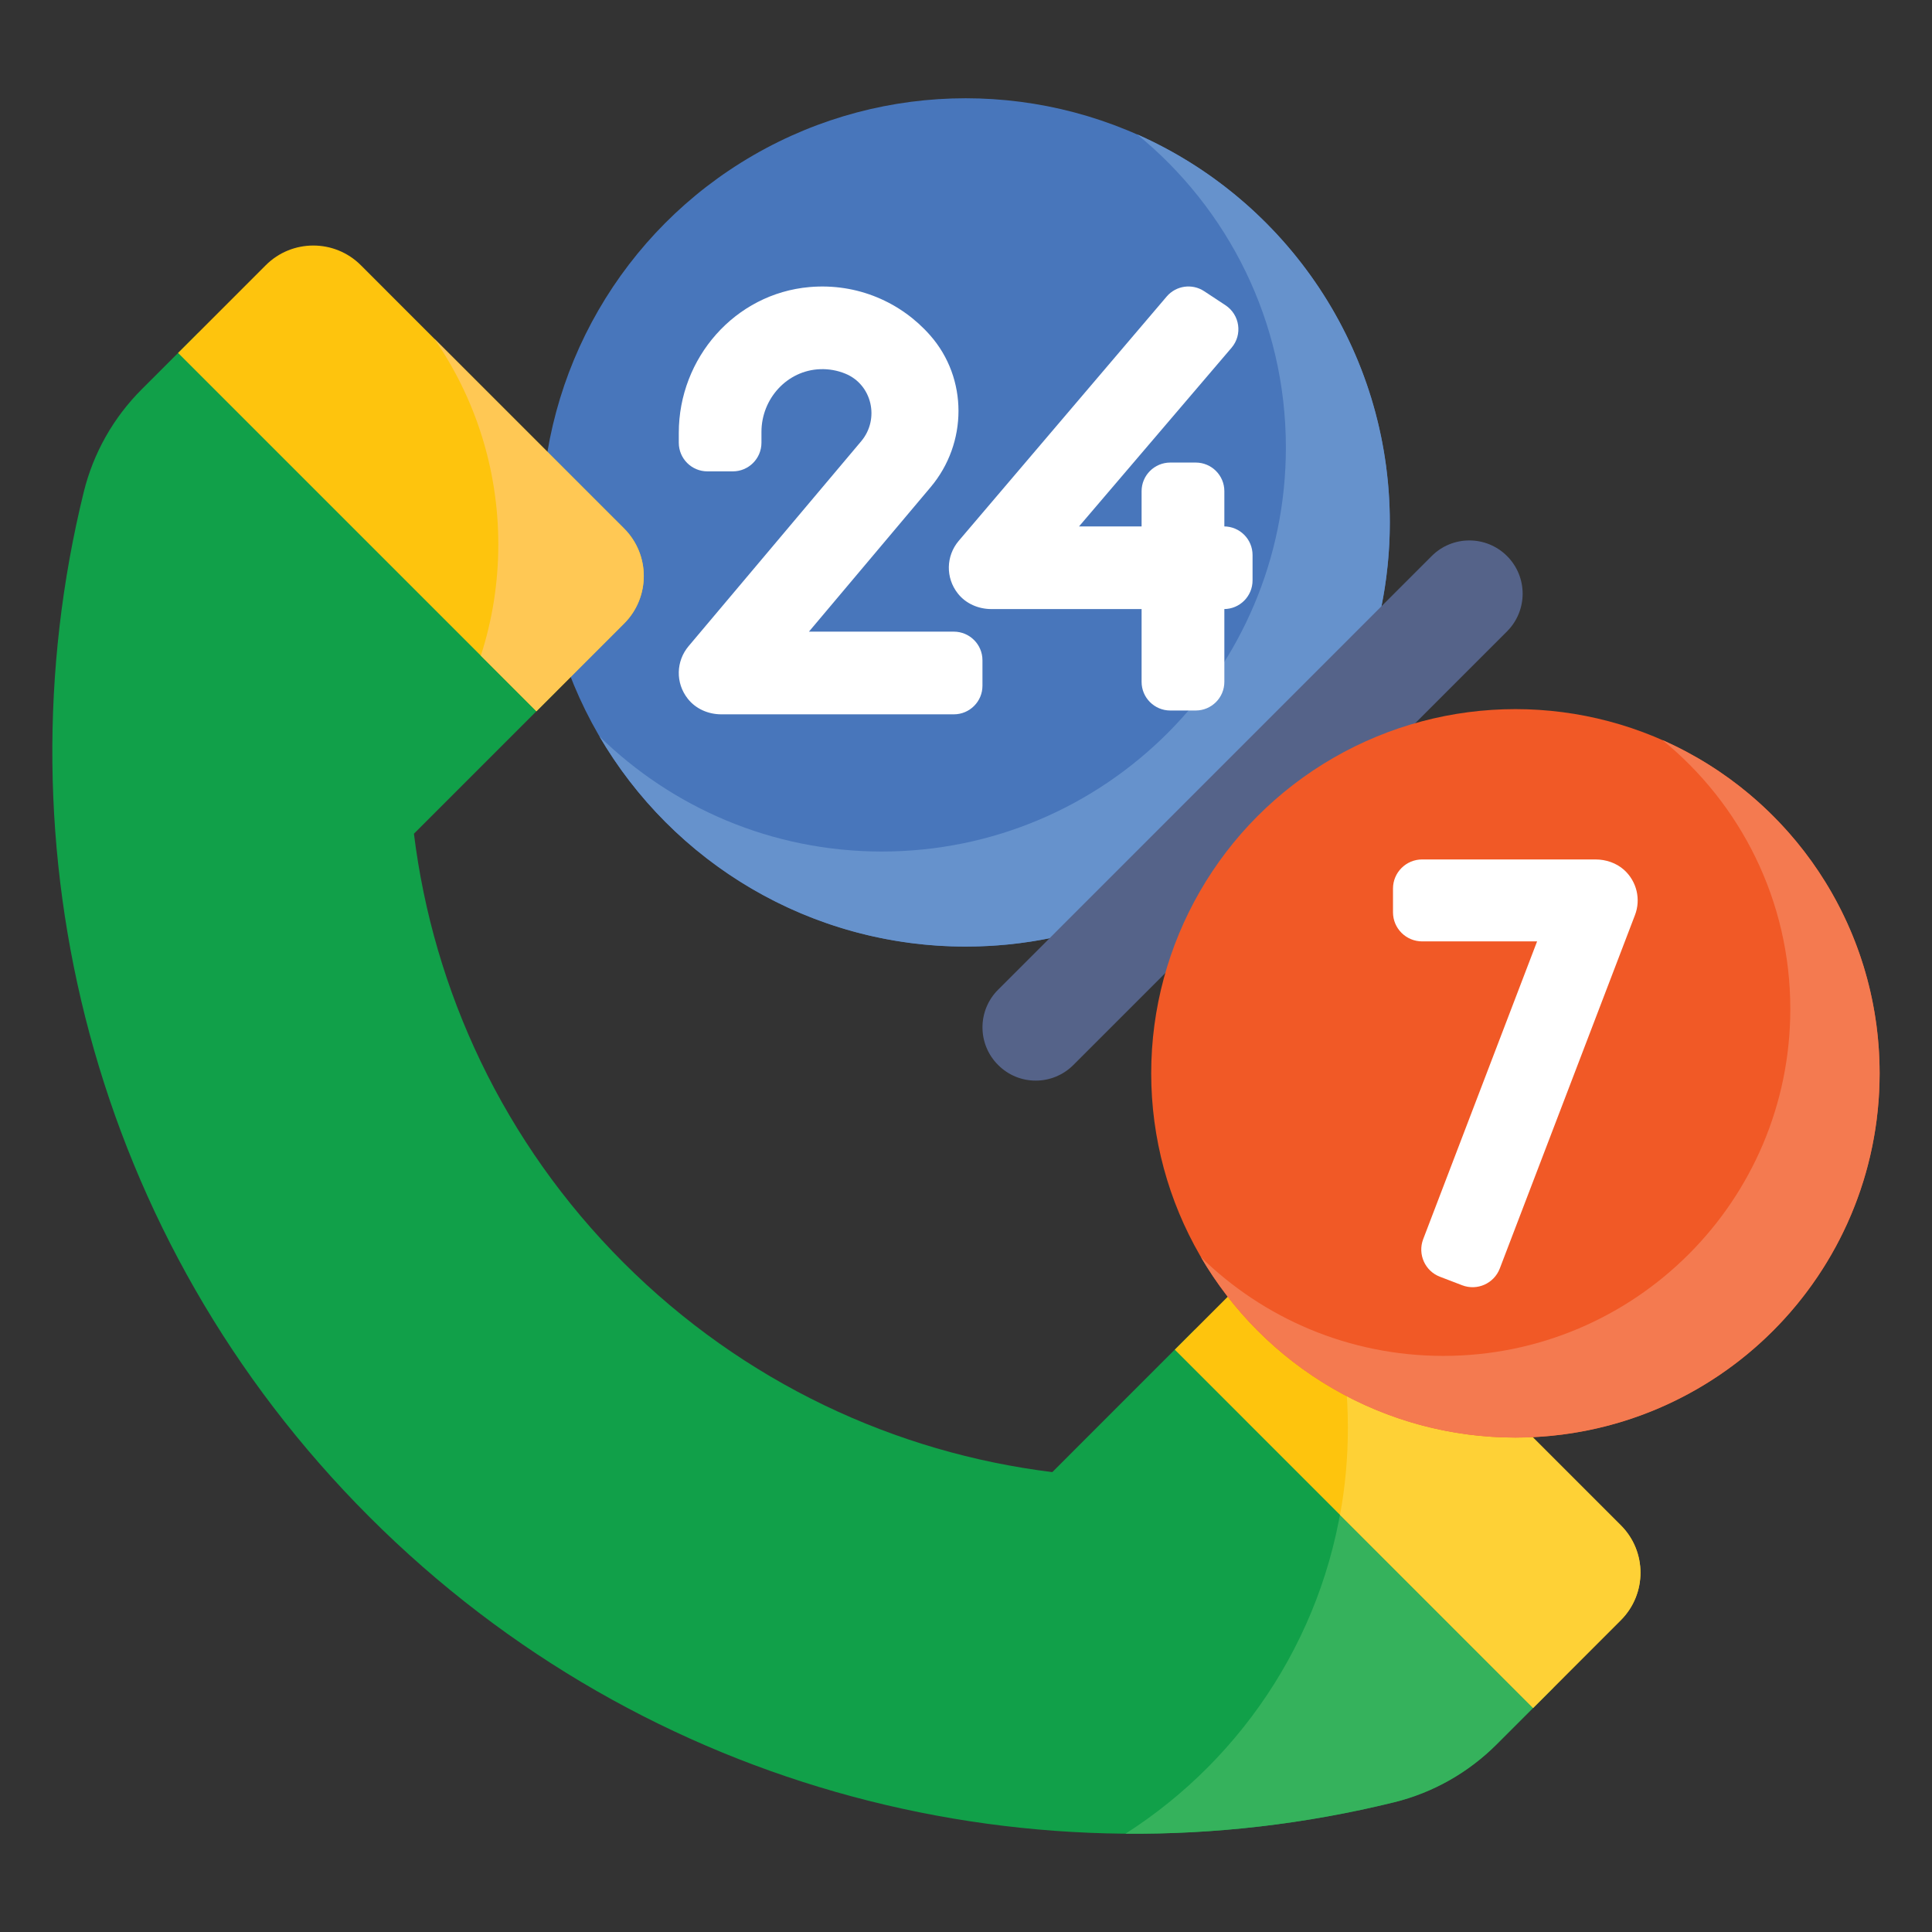
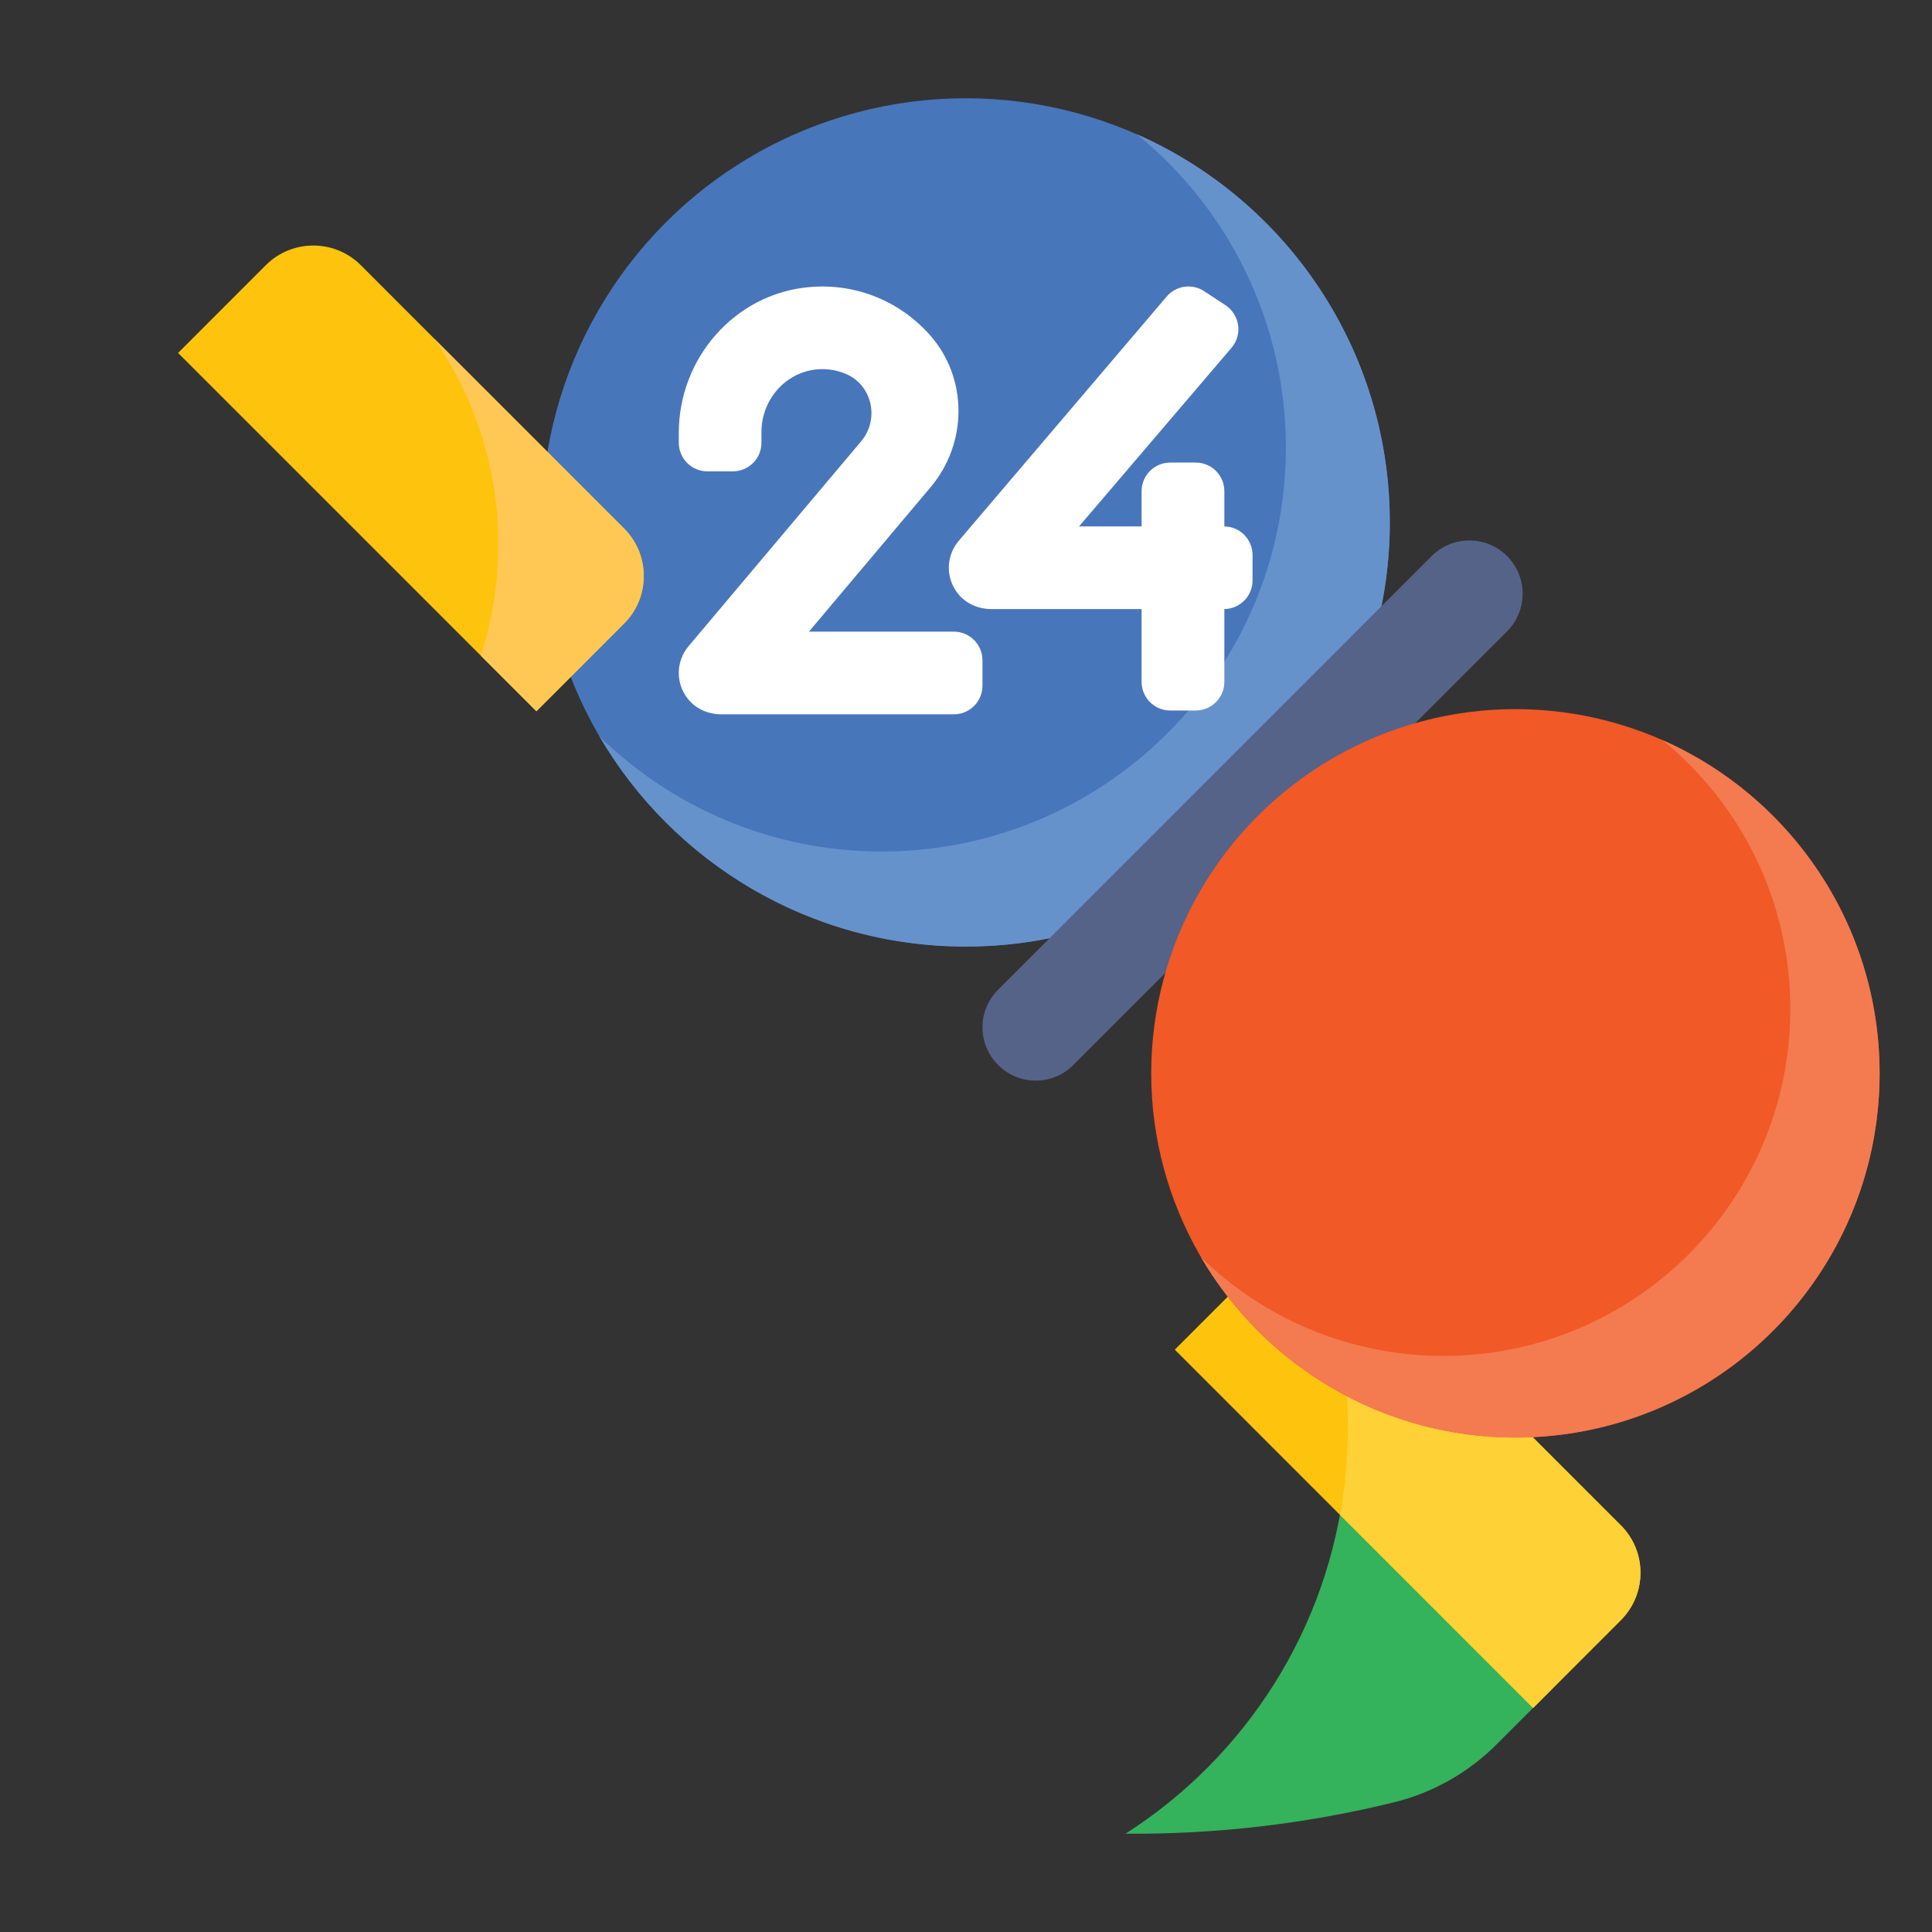
<svg xmlns="http://www.w3.org/2000/svg" version="1.1" id="Layer_1" x="0px" y="0px" width="79px" height="79px" viewBox="0 0 79 79" enable-background="new 0 0 79 79" xml:space="preserve">
  <rect x="0" y="0" width="79" height="79" fill="#333333" stroke="none" />
  <g>
    <g>
      <g>
        <circle fill="#4876BB" cx="39.487" cy="21.362" r="17.344" />
        <path fill="#6692CC" d="M56.829,21.362c0,9.579-7.765,17.344-17.342,17.344c-6.386,0-11.968-3.453-14.976-8.595     c2.978,2.91,7.052,4.708,11.546,4.708c9.124,0,16.523-7.396,16.523-16.521c0-5.167-2.376-9.779-6.088-12.807     C52.584,8.18,56.829,14.275,56.829,21.362L56.829,21.362z" />
      </g>
      <g>
        <g>
          <path fill="#FFFFFF" d="M39.004,29.209h-9.51c-0.528,0-1.042-0.221-1.369-0.636c-0.514-0.649-0.48-1.54,0.027-2.146l7.063-8.385      c0.764-0.908,0.446-2.319-0.654-2.765c-0.314-0.128-0.66-0.194-1.024-0.181c-1.354,0.048-2.401,1.21-2.401,2.564v0.443      c0,0.648-0.524,1.171-1.171,1.171h-1.038c-0.647,0-1.171-0.523-1.171-1.171v-0.403c0-3.061,2.298-5.696,5.345-5.962      c1.963-0.171,3.75,0.628,4.934,1.974c1.549,1.761,1.532,4.411,0.02,6.206l-4.977,5.91h5.923c0.646,0,1.172,0.523,1.172,1.17      v1.039C40.176,28.685,39.649,29.209,39.004,29.209L39.004,29.209z" />
        </g>
        <g>
          <g>
            <path fill="#FFFFFF" d="M50.064,27.881v-7.797c0-0.646-0.524-1.17-1.171-1.17h-1.04c-0.646,0-1.173,0.524-1.173,1.17v7.797       c0,0.647,0.525,1.172,1.173,1.172h1.037C49.54,29.053,50.064,28.529,50.064,27.881z" />
          </g>
          <g>
            <path fill="#FFFFFF" d="M50.358,14.22l-6.236,7.305h5.924c0.647,0,1.171,0.523,1.171,1.17v1.038       c0,0.648-0.523,1.172-1.171,1.172h-9.508c-0.528,0-1.045-0.221-1.371-0.636c-0.513-0.649-0.479-1.54,0.027-2.144l8.511-9.999       c0.384-0.45,1.04-0.544,1.535-0.218l0.872,0.575C50.699,12.872,50.815,13.686,50.358,14.22z" />
          </g>
        </g>
      </g>
      <g>
        <path fill="#556389" d="M40.813,43.547c-0.852-0.849-0.852-2.228,0-3.078l17.729-17.732c0.851-0.851,2.229-0.851,3.081,0     c0.851,0.85,0.851,2.228,0,3.08l-17.732,17.73C43.039,44.4,41.661,44.4,40.813,43.547z" />
      </g>
    </g>
    <g>
      <g>
        <g>
          <g>
-             <path fill="#11A049" d="M43.03,60.195c-6.411-0.791-12.614-3.647-17.536-8.566c-4.921-4.924-7.776-11.129-8.568-17.538       l5.831-5.831L8.105,13.608L5.794,15.92c-1.157,1.156-1.976,2.605-2.368,4.193C-0.153,34.655,3.737,50.661,15.1,62.022       c11.36,11.363,27.364,15.254,41.903,11.672c1.589-0.391,3.038-1.211,4.195-2.368l2.313-2.313L48.86,54.362L43.03,60.195z" />
-           </g>
+             </g>
          <g>
            <path fill="#35B25C" d="M46.023,74.98c3.688,0.031,7.379-0.398,10.982-1.284c1.586-0.39,3.035-1.211,4.192-2.368l2.313-2.312       l-8.513-8.512C54.352,66.587,50.929,71.843,46.023,74.98L46.023,74.98z" />
          </g>
        </g>
        <g>
          <path fill="#FEC40D" d="M62.688,69.839l3.586-3.588c1.072-1.073,1.072-2.813,0-3.884L55.508,51.6      c-1.069-1.07-2.811-1.07-3.882,0l-3.588,3.588L62.688,69.839z" />
          <path fill="#FEC40D" d="M7.282,14.432l14.652,14.651l3.585-3.587c1.073-1.072,1.073-2.813,0-3.886L14.754,10.844      c-1.073-1.072-2.813-1.072-3.886,0L7.282,14.432z" />
        </g>
      </g>
      <g>
        <path fill="#FED136" d="M66.274,66.251l-3.586,3.588l-7.894-7.896c0.213-1.15,0.321-2.341,0.321-3.558     c0-2.689-0.537-5.252-1.516-7.59c0.69,0.009,1.382,0.278,1.907,0.805l10.767,10.768C67.35,63.438,67.35,65.178,66.274,66.251z" />
        <path fill="#FFC854" d="M25.521,25.498l-3.587,3.586l-2.273-2.273c0.465-1.434,0.715-2.965,0.715-4.552     c0-3.124-0.968-6.022-2.619-8.41l7.764,7.762C26.592,22.685,26.592,24.425,25.521,25.498z" />
      </g>
    </g>
    <g>
      <g>
        <g>
          <circle fill="#F15926" cx="61.966" cy="43.889" r="14.893" />
          <path fill="#F47A50" d="M76.857,43.889c0,8.226-6.668,14.894-14.892,14.894c-5.485,0-10.277-2.965-12.861-7.381      c2.558,2.501,6.058,4.041,9.914,4.041c7.834,0,14.188-6.35,14.188-14.186c0-4.436-2.038-8.397-5.229-10.996      C73.209,32.57,76.857,37.805,76.857,43.889L76.857,43.889z" />
        </g>
        <g>
          <g>
            <g>
-               <path fill="#FFFFFF" d="M59.789,52.555l-0.907-0.348c-0.614-0.231-0.921-0.923-0.688-1.536l4.658-12.177h-4.698        c-0.659,0-1.194-0.532-1.194-1.19v-0.971c0-0.657,0.535-1.19,1.194-1.19h7.084c0.429,0,0.854,0.143,1.173,0.429        c0.524,0.476,0.688,1.21,0.443,1.847l-5.528,14.452C61.09,52.484,60.402,52.79,59.789,52.555L59.789,52.555z" />
-             </g>
+               </g>
          </g>
        </g>
      </g>
    </g>
  </g>
</svg>